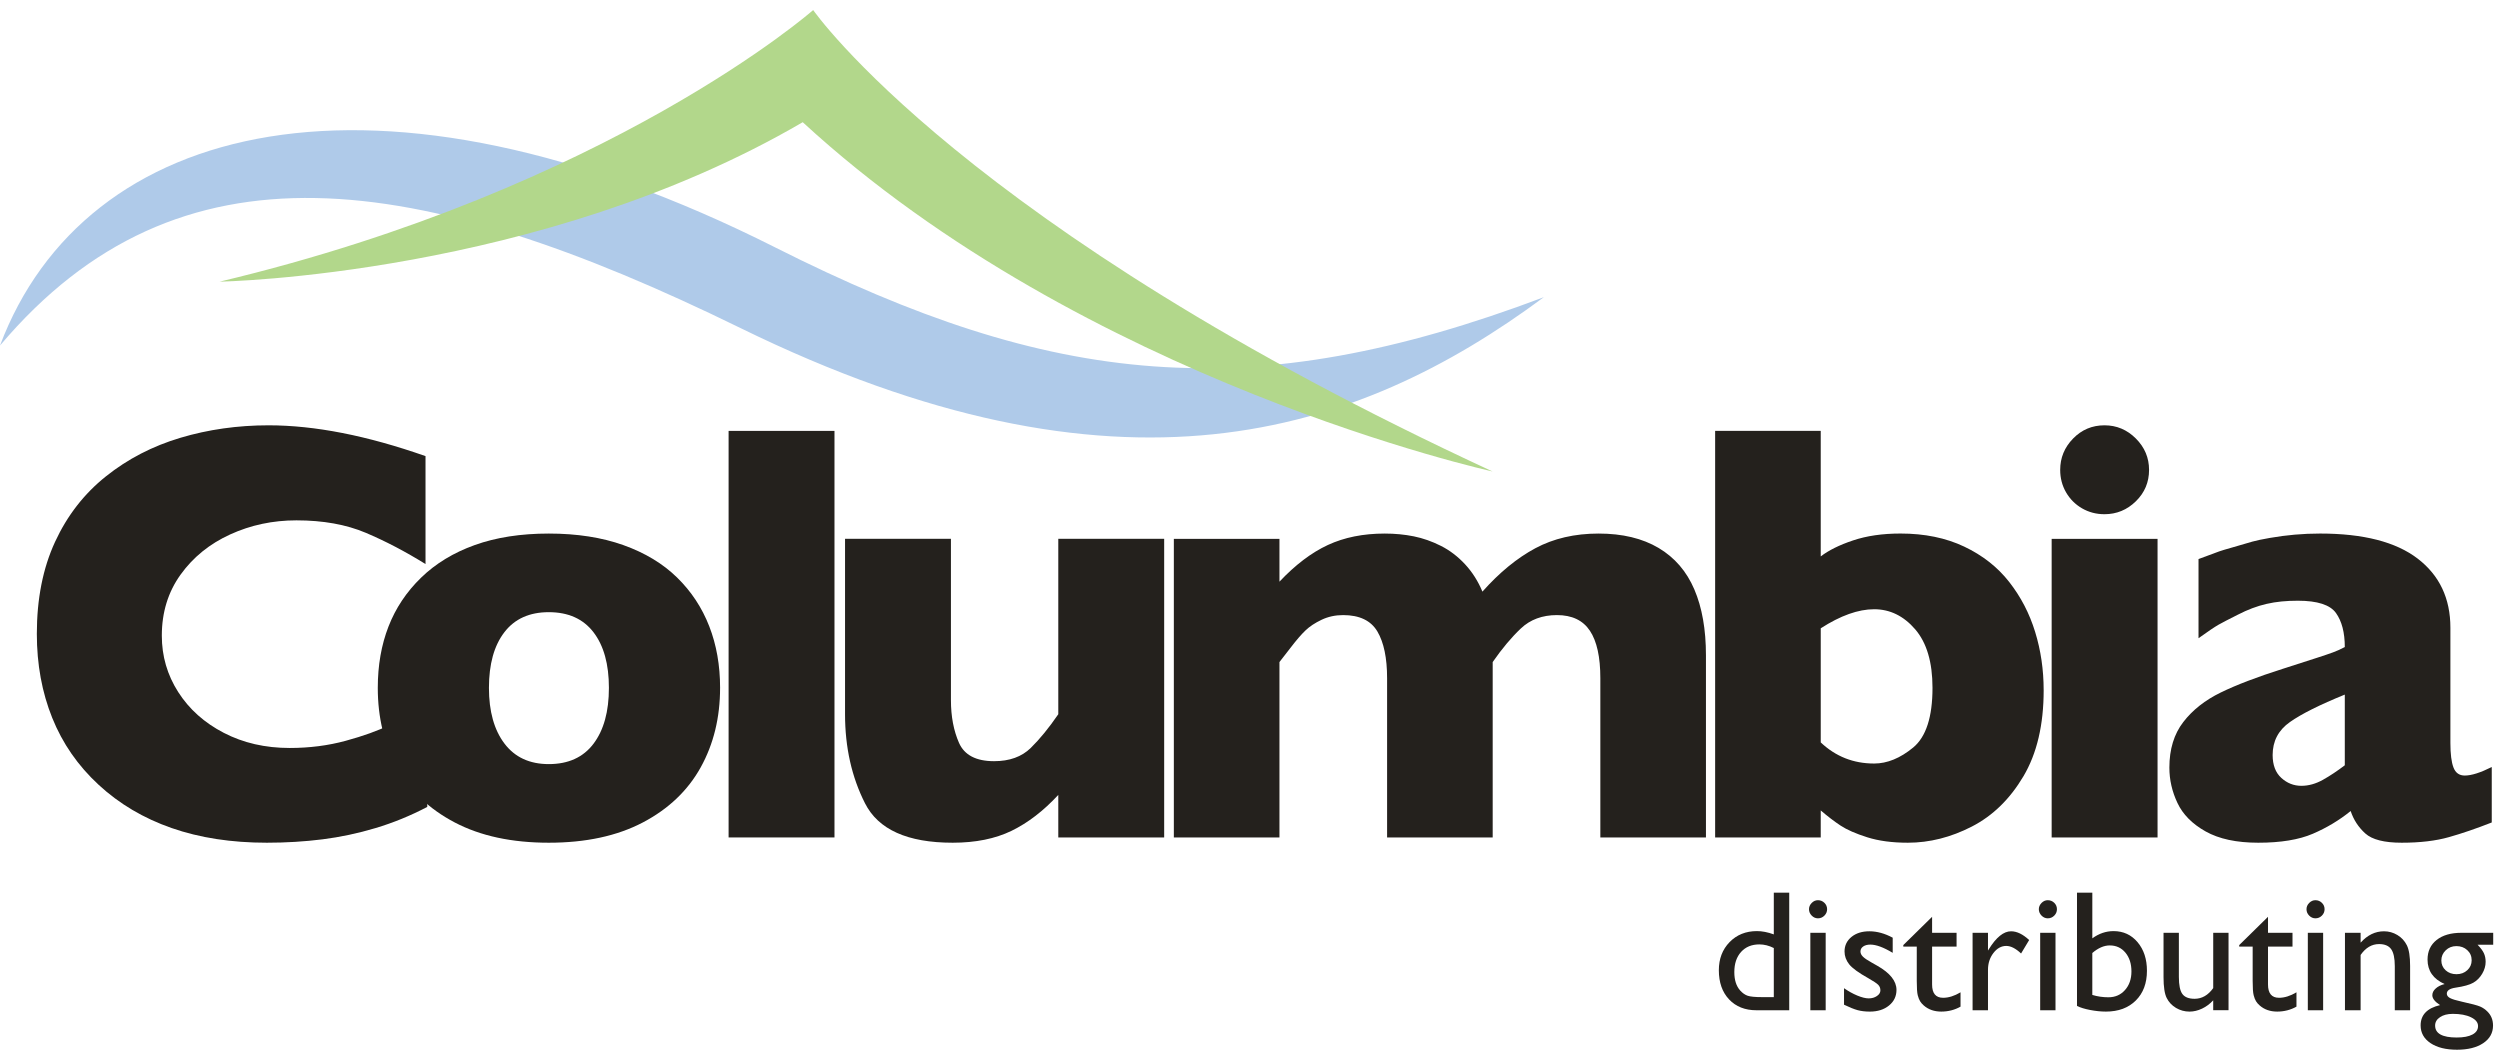
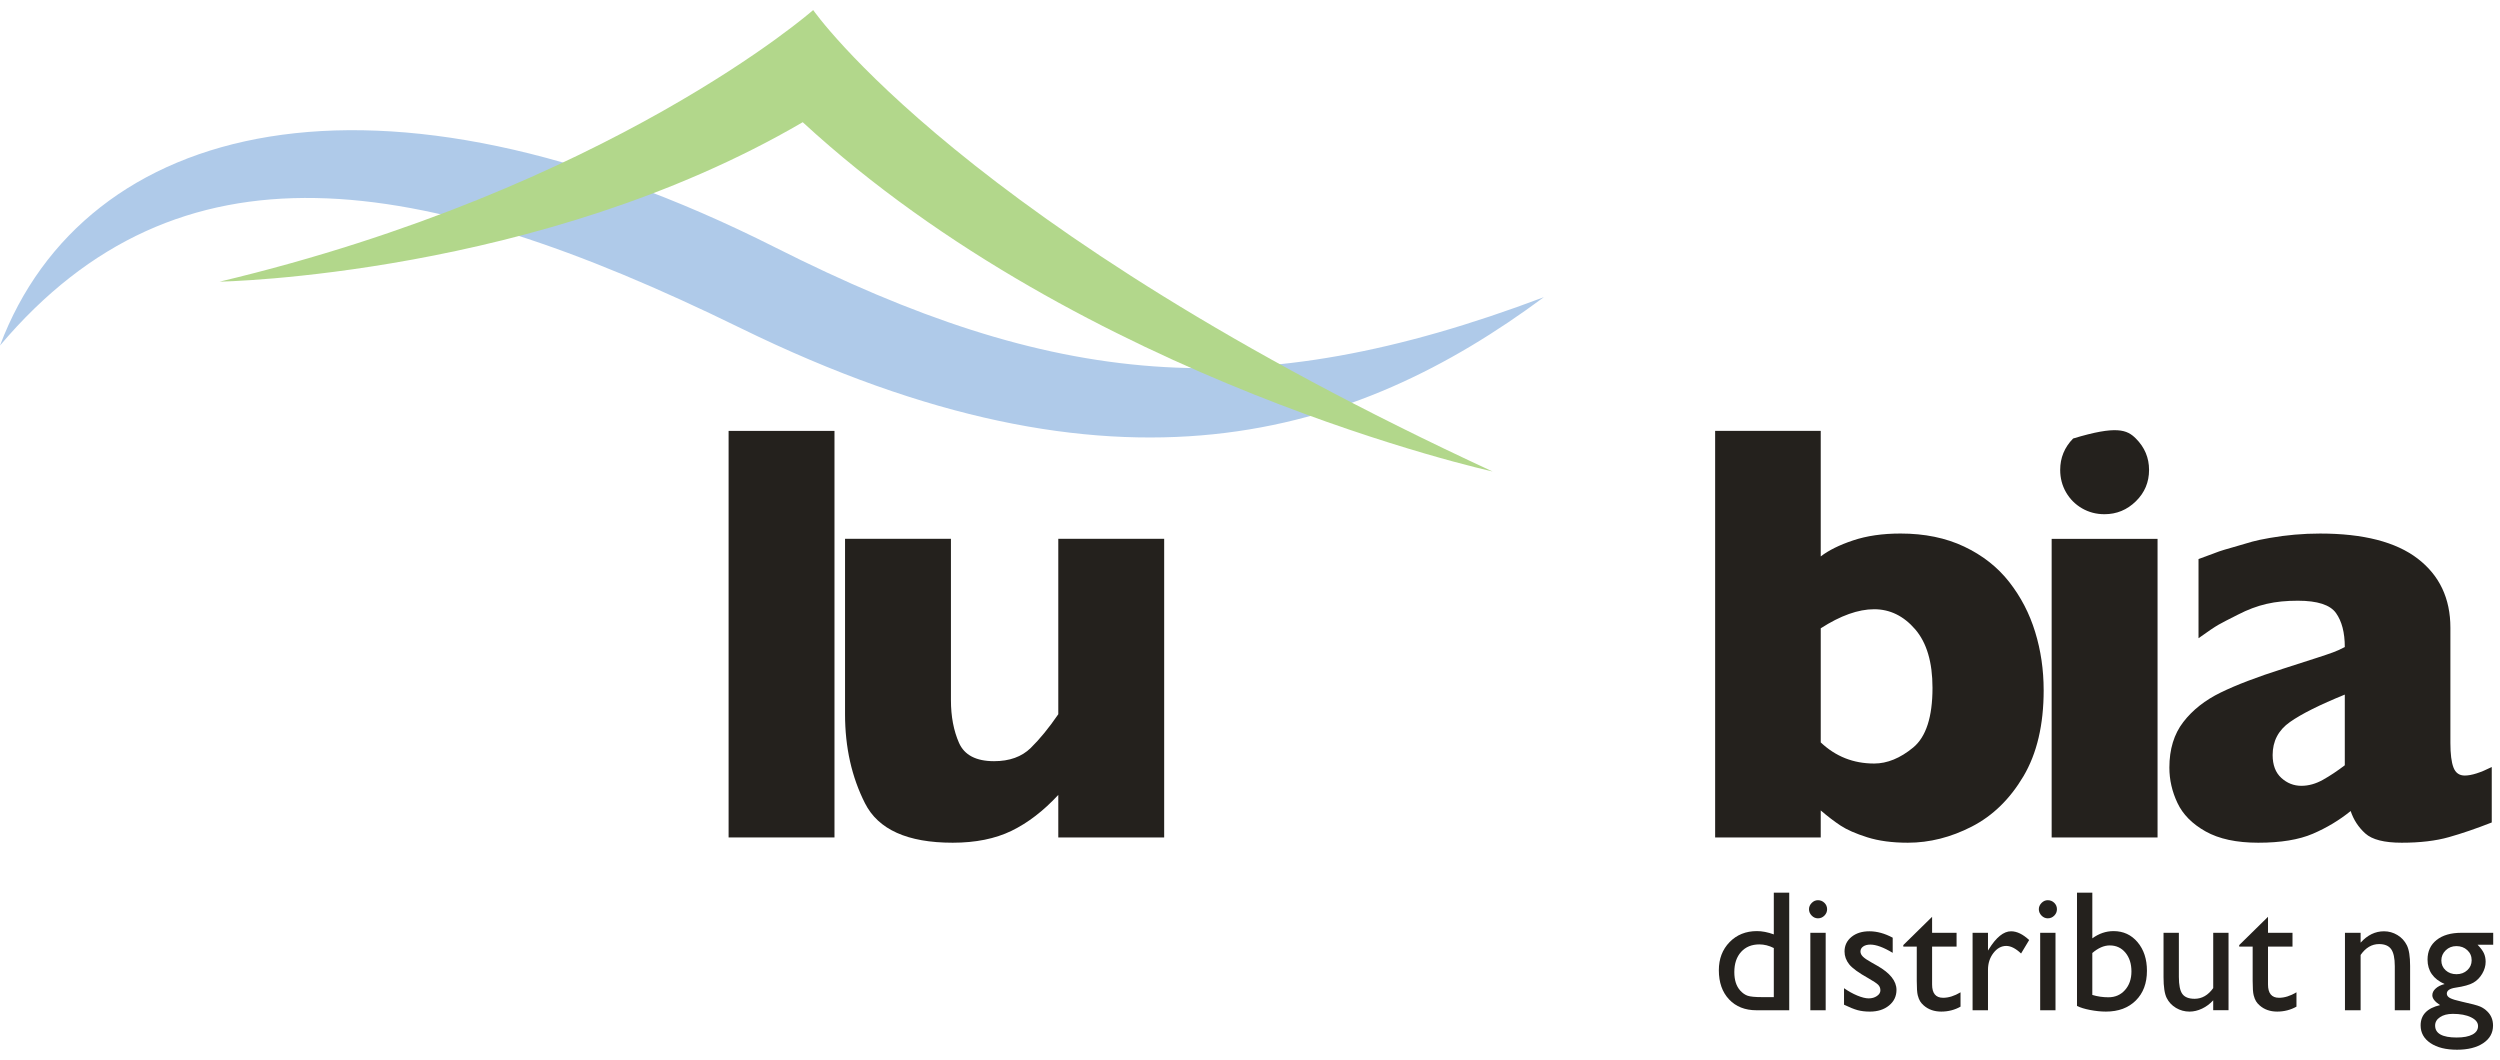
<svg xmlns="http://www.w3.org/2000/svg" width="184" height="78" viewBox="0 0 184 78" fill="none">
  <path d="M113.628 21.872C99.78 32.131 82.304 37.763 54.492 24.141C30.685 12.485 13.158 9.86 0 25.431C6.23 8.88 27.652 3.388 57.056 18.21C77.516 28.525 92.025 30.02 113.628 21.872Z" fill="#AFCAE9" />
  <path d="M59.08 8.994C79.84 28.108 109.853 34.7 109.853 34.7C70.917 16.698 59.85 0.74 59.85 0.74C59.85 0.74 44.905 13.883 16.167 20.73C16.167 20.73 39.701 20.311 59.08 8.994Z" fill="#B2D78B" />
-   <path d="M31.447 59.39C30.209 60.038 28.942 60.556 27.647 60.944C26.352 61.333 25.045 61.61 23.729 61.776C22.412 61.941 21.047 62.024 19.637 62.024C17.033 62.024 14.697 61.664 12.632 60.944C10.567 60.224 8.775 59.163 7.257 57.759C5.738 56.357 4.601 54.716 3.845 52.838C3.089 50.96 2.711 48.898 2.711 46.653C2.711 44.076 3.157 41.821 4.05 39.885C4.943 37.949 6.191 36.341 7.796 35.06C9.4 33.779 11.229 32.833 13.28 32.221C15.331 31.609 17.493 31.303 19.768 31.303C23.164 31.303 27.014 32.059 31.318 33.57V41.514C29.835 40.594 28.371 39.828 26.924 39.215C25.478 38.604 23.776 38.298 21.818 38.298C20.076 38.298 18.451 38.644 16.94 39.335C15.428 40.025 14.212 41.011 13.291 42.292C12.369 43.574 11.91 45.071 11.91 46.783C11.91 48.294 12.312 49.679 13.119 50.939C13.925 52.197 15.043 53.199 16.475 53.939C17.907 54.681 19.523 55.051 21.322 55.051C22.775 55.051 24.15 54.875 25.445 54.522C26.741 54.169 27.831 53.777 28.716 53.345C29.601 52.914 30.511 52.403 31.447 51.813V59.391L31.447 59.39Z" fill="#24211D" />
-   <path d="M44.816 50.626C44.816 48.884 44.438 47.52 43.682 46.535C42.926 45.549 41.829 45.056 40.39 45.056C38.965 45.056 37.875 45.549 37.12 46.535C36.364 47.52 35.986 48.883 35.986 50.626C35.986 52.353 36.367 53.721 37.13 54.728C37.893 55.735 38.98 56.238 40.39 56.238C41.829 56.238 42.926 55.739 43.682 54.739C44.438 53.739 44.816 52.368 44.816 50.626ZM52.998 50.626C52.998 52.814 52.522 54.763 51.573 56.475C50.623 58.188 49.201 59.541 47.31 60.534C45.417 61.527 43.111 62.024 40.391 62.024C37.67 62.024 35.364 61.527 33.471 60.534C31.578 59.541 30.161 58.188 29.218 56.475C28.276 54.762 27.805 52.813 27.805 50.626C27.805 48.971 28.067 47.466 28.593 46.113C29.118 44.761 29.916 43.563 30.99 42.519C32.062 41.476 33.382 40.674 34.951 40.112C36.519 39.551 38.333 39.27 40.391 39.27C42.464 39.27 44.295 39.554 45.886 40.122C47.476 40.691 48.793 41.486 49.836 42.509C50.88 43.53 51.667 44.725 52.2 46.092C52.733 47.46 52.999 48.971 52.999 50.626" fill="#24211D" />
  <path d="M61.418 61.636H53.625V31.714H61.418V61.636Z" fill="#24211D" />
  <path d="M85.683 61.636H77.89V58.505C76.796 59.686 75.648 60.566 74.447 61.15C73.245 61.732 71.802 62.024 70.118 62.024C66.793 62.024 64.641 61.056 63.663 59.12C62.683 57.185 62.195 55 62.195 52.568V39.658H69.989V51.532C69.989 52.727 70.187 53.774 70.582 54.673C70.978 55.572 71.838 56.023 73.162 56.023C74.299 56.023 75.198 55.699 75.861 55.051C76.523 54.403 77.199 53.576 77.89 52.568V39.658H85.683V61.636Z" fill="#24211D" />
-   <path d="M125.558 61.636H117.785V49.913C117.785 48.358 117.53 47.197 117.019 46.427C116.508 45.656 115.699 45.271 114.59 45.271C113.512 45.271 112.625 45.6 111.935 46.255C111.244 46.908 110.553 47.732 109.862 48.726V61.636H102.09V49.913C102.09 48.431 101.852 47.286 101.378 46.481C100.904 45.675 100.061 45.271 98.852 45.271C98.276 45.271 97.746 45.388 97.265 45.617C96.783 45.848 96.39 46.106 96.089 46.395C95.786 46.682 95.42 47.106 94.989 47.669C94.557 48.23 94.282 48.582 94.168 48.726V61.636H86.395V39.659H94.168V42.811C95.333 41.574 96.521 40.674 97.73 40.112C98.939 39.55 100.336 39.27 101.918 39.27C102.666 39.27 103.379 39.339 104.055 39.475C104.732 39.612 105.398 39.846 106.052 40.177C106.707 40.508 107.301 40.961 107.833 41.536C108.366 42.113 108.79 42.782 109.106 43.544C110.359 42.134 111.658 41.07 113.004 40.349C114.349 39.629 115.9 39.27 117.656 39.27C119.412 39.27 120.883 39.624 122.071 40.328C123.257 41.033 124.135 42.051 124.704 43.383C125.273 44.714 125.558 46.329 125.558 48.23V61.636Z" fill="#24211D" />
  <path d="M142.232 50.626C142.232 48.74 141.807 47.305 140.959 46.318C140.109 45.333 139.102 44.84 137.937 44.84C136.771 44.84 135.461 45.307 134.007 46.243V54.642C135.102 55.677 136.411 56.196 137.937 56.196C138.9 56.196 139.858 55.803 140.808 55.02C141.757 54.236 142.232 52.771 142.232 50.627M150.414 50.798C150.414 53.345 149.918 55.458 148.925 57.134C147.931 58.811 146.665 60.045 145.125 60.836C143.585 61.627 142.016 62.024 140.418 62.024C139.268 62.024 138.271 61.891 137.428 61.624C136.587 61.357 135.931 61.07 135.463 60.761C134.996 60.452 134.51 60.08 134.006 59.648V61.635H126.234V31.713H134.006V40.953C134.582 40.507 135.373 40.114 136.381 39.776C137.388 39.437 138.554 39.268 139.878 39.268C141.65 39.268 143.211 39.588 144.563 40.229C145.915 40.87 147.02 41.737 147.876 42.831C148.733 43.925 149.37 45.151 149.787 46.511C150.206 47.872 150.413 49.301 150.413 50.797" fill="#24211D" />
-   <path d="M158.171 34.585C158.171 35.492 157.846 36.262 157.199 36.895C156.551 37.529 155.781 37.846 154.889 37.846C154.286 37.846 153.735 37.701 153.238 37.414C152.742 37.126 152.349 36.733 152.062 36.237C151.774 35.74 151.63 35.19 151.63 34.585C151.63 33.693 151.947 32.923 152.581 32.275C153.214 31.627 153.983 31.303 154.89 31.303C155.782 31.303 156.552 31.627 157.2 32.275C157.847 32.923 158.171 33.693 158.171 34.585ZM158.796 61.636H151.002V39.659H158.796V61.636Z" fill="#24211D" />
+   <path d="M158.171 34.585C158.171 35.492 157.846 36.262 157.199 36.895C156.551 37.529 155.781 37.846 154.889 37.846C154.286 37.846 153.735 37.701 153.238 37.414C152.742 37.126 152.349 36.733 152.062 36.237C151.774 35.74 151.63 35.19 151.63 34.585C151.63 33.693 151.947 32.923 152.581 32.275C155.782 31.303 156.552 31.627 157.2 32.275C157.847 32.923 158.171 33.693 158.171 34.585ZM158.796 61.636H151.002V39.659H158.796V61.636Z" fill="#24211D" />
  <path d="M172.577 56.324V51.122C170.734 51.871 169.389 52.544 168.54 53.141C167.69 53.739 167.266 54.547 167.266 55.569C167.266 56.303 167.478 56.865 167.903 57.252C168.328 57.64 168.821 57.836 169.382 57.836C169.915 57.836 170.443 57.687 170.969 57.393C171.494 57.099 172.03 56.741 172.578 56.324M183.393 60.534C182.256 60.98 181.205 61.341 180.241 61.613C179.277 61.887 178.118 62.024 176.766 62.024C175.484 62.024 174.591 61.798 174.088 61.344C173.584 60.889 173.224 60.34 173.009 59.692C172.173 60.369 171.245 60.926 170.223 61.365C169.201 61.804 167.862 62.024 166.207 62.024C164.61 62.024 163.318 61.747 162.332 61.193C161.346 60.639 160.656 59.941 160.26 59.097C159.863 58.257 159.666 57.39 159.666 56.496C159.666 55.144 160.008 54.025 160.692 53.14C161.375 52.255 162.292 51.531 163.445 50.97C164.596 50.408 166.121 49.826 168.021 49.222C169.102 48.876 169.918 48.614 170.471 48.433C171.026 48.254 171.44 48.115 171.713 48.013C171.986 47.912 172.274 47.783 172.577 47.623C172.577 46.559 172.36 45.725 171.929 45.12C171.498 44.515 170.562 44.213 169.122 44.213C167.423 44.213 166.162 44.492 164.71 45.239C163.256 45.988 163.365 45.867 161.811 46.973V41.147C163.719 40.446 163.142 40.627 164.309 40.289C165.791 39.862 165.827 39.81 167.05 39.593C168.273 39.377 169.511 39.269 170.763 39.269C173.945 39.269 176.337 39.885 177.942 41.115C179.546 42.346 180.349 44.041 180.349 46.2V54.684C180.349 55.489 180.424 56.091 180.575 56.486C180.726 56.883 181.003 57.08 181.406 57.08C181.896 57.08 182.558 56.872 183.393 56.453V60.534Z" fill="#24211D" />
  <path d="M130.552 73.388V69.775C130.201 69.597 129.846 69.508 129.487 69.508C128.925 69.508 128.478 69.692 128.145 70.06C127.813 70.428 127.646 70.922 127.646 71.547C127.646 72.134 127.792 72.586 128.081 72.905C128.253 73.094 128.437 73.223 128.631 73.288C128.826 73.354 129.176 73.388 129.679 73.388H130.552H130.552ZM130.552 65.698H131.687V74.355H129.276C128.434 74.355 127.762 74.089 127.259 73.555C126.757 73.022 126.507 72.307 126.507 71.41C126.507 70.571 126.77 69.882 127.296 69.341C127.822 68.8 128.494 68.529 129.313 68.529C129.694 68.529 130.106 68.609 130.552 68.771V65.698Z" fill="#24211D" />
  <path d="M133.241 68.654H134.37V74.355H133.241V68.654ZM133.8 66.255C133.985 66.255 134.145 66.32 134.276 66.448C134.408 66.576 134.475 66.733 134.475 66.918C134.475 67.101 134.408 67.257 134.276 67.39C134.145 67.523 133.986 67.589 133.8 67.589C133.625 67.589 133.472 67.522 133.341 67.388C133.209 67.253 133.142 67.098 133.142 66.918C133.142 66.745 133.209 66.591 133.341 66.457C133.472 66.323 133.625 66.255 133.8 66.255Z" fill="#24211D" />
  <path d="M135.72 73.946V72.731C136.039 72.953 136.363 73.135 136.696 73.273C137.029 73.41 137.308 73.481 137.536 73.481C137.771 73.481 137.973 73.423 138.143 73.306C138.312 73.191 138.397 73.053 138.397 72.892C138.397 72.727 138.342 72.589 138.234 72.48C138.124 72.37 137.887 72.212 137.524 72.006C136.797 71.601 136.321 71.255 136.096 70.968C135.87 70.681 135.758 70.367 135.758 70.029C135.758 69.591 135.93 69.234 136.269 68.957C136.609 68.68 137.049 68.543 137.587 68.543C138.144 68.543 138.716 68.699 139.303 69.014V70.129C138.633 69.725 138.086 69.522 137.66 69.522C137.442 69.522 137.265 69.568 137.13 69.662C136.997 69.755 136.93 69.878 136.93 70.031C136.93 70.164 136.99 70.289 137.111 70.41C137.233 70.53 137.447 70.674 137.752 70.843L138.156 71.072C139.106 71.609 139.581 72.204 139.581 72.856C139.581 73.323 139.399 73.705 139.033 74.005C138.668 74.304 138.196 74.454 137.622 74.454C137.284 74.454 136.982 74.418 136.718 74.347C136.453 74.273 136.12 74.14 135.72 73.946Z" fill="#24211D" />
  <path d="M140.083 69.558L142.202 67.477V68.654H144.004V69.67H142.202V72.459C142.202 73.111 142.472 73.437 143.014 73.437C143.419 73.437 143.846 73.303 144.295 73.034V74.089C143.862 74.332 143.39 74.453 142.877 74.453C142.361 74.453 141.932 74.303 141.588 74.002C141.481 73.91 141.392 73.807 141.321 73.695C141.251 73.58 141.193 73.432 141.145 73.248C141.098 73.064 141.074 72.715 141.074 72.198V69.67H140.083V69.558Z" fill="#24211D" />
  <path d="M146.316 68.654V69.961L146.378 69.861C146.923 68.981 147.468 68.543 148.014 68.543C148.439 68.543 148.884 68.756 149.346 69.186L148.751 70.178C148.359 69.806 147.996 69.62 147.661 69.62C147.298 69.62 146.982 69.794 146.716 70.141C146.45 70.488 146.316 70.9 146.316 71.374V74.355H145.182V68.654H146.316L146.316 68.654Z" fill="#24211D" />
  <path d="M150.157 68.654H151.285V74.355H150.157V68.654ZM150.715 66.255C150.901 66.255 151.061 66.32 151.193 66.448C151.324 66.576 151.391 66.733 151.391 66.918C151.391 67.101 151.324 67.257 151.193 67.39C151.061 67.523 150.902 67.589 150.715 67.589C150.542 67.589 150.388 67.522 150.257 67.388C150.126 67.253 150.058 67.098 150.058 66.918C150.058 66.745 150.126 66.591 150.257 66.457C150.388 66.323 150.542 66.255 150.715 66.255Z" fill="#24211D" />
  <path d="M153.994 70.141V73.227C154.376 73.343 154.773 73.4 155.176 73.4C155.677 73.4 156.084 73.223 156.4 72.867C156.715 72.513 156.874 72.056 156.874 71.498C156.874 70.933 156.726 70.472 156.432 70.116C156.136 69.761 155.751 69.583 155.277 69.583C154.855 69.583 154.427 69.77 153.994 70.141ZM152.866 65.698H153.995V69.062C154.481 68.707 155.002 68.53 155.556 68.53C156.279 68.53 156.869 68.803 157.327 69.347C157.786 69.894 158.015 70.592 158.015 71.448C158.015 72.365 157.742 73.095 157.195 73.637C156.647 74.181 155.915 74.453 154.998 74.453C154.63 74.453 154.242 74.413 153.835 74.335C153.429 74.257 153.105 74.157 152.867 74.037V65.697L152.866 65.698Z" fill="#24211D" />
  <path d="M162.892 74.355V73.623C162.652 73.885 162.379 74.089 162.071 74.235C161.763 74.38 161.456 74.454 161.151 74.454C160.791 74.454 160.459 74.363 160.156 74.184C159.853 74.004 159.623 73.759 159.469 73.452C159.314 73.144 159.236 72.634 159.236 71.919V68.653H160.365V71.902C160.365 72.501 160.45 72.918 160.621 73.154C160.793 73.391 161.094 73.511 161.523 73.511C162.06 73.511 162.517 73.249 162.893 72.724V68.653H164.02V74.353H162.893L162.892 74.355Z" fill="#24211D" />
  <path d="M164.806 69.558L166.925 67.477V68.654H168.728V69.67H166.925V72.459C166.925 73.111 167.196 73.437 167.737 73.437C168.142 73.437 168.568 73.303 169.02 73.034V74.089C168.586 74.332 168.112 74.453 167.601 74.453C167.085 74.453 166.655 74.303 166.312 74.002C166.204 73.91 166.115 73.807 166.045 73.695C165.975 73.58 165.917 73.432 165.869 73.248C165.821 73.064 165.796 72.715 165.796 72.198V69.67H164.806V69.558Z" fill="#24211D" />
-   <path d="M169.856 68.654H170.983V74.355H169.856V68.654ZM170.414 66.255C170.6 66.255 170.759 66.32 170.891 66.448C171.023 66.576 171.089 66.733 171.089 66.918C171.089 67.101 171.023 67.257 170.891 67.39C170.759 67.523 170.601 67.589 170.414 67.589C170.24 67.589 170.088 67.522 169.955 67.388C169.823 67.253 169.758 67.098 169.758 66.918C169.758 66.745 169.823 66.591 169.955 66.457C170.088 66.323 170.24 66.255 170.414 66.255Z" fill="#24211D" />
  <path d="M173.741 68.654V69.379C174.246 68.821 174.817 68.543 175.458 68.543C175.813 68.543 176.143 68.634 176.449 68.818C176.754 69.002 176.986 69.254 177.146 69.575C177.305 69.894 177.384 70.402 177.384 71.095V74.355H176.257V71.109C176.257 70.525 176.167 70.11 175.991 69.861C175.813 69.61 175.515 69.484 175.098 69.484C174.566 69.484 174.113 69.751 173.741 70.285V74.356H172.589V68.655H173.741V68.654Z" fill="#24211D" />
  <path d="M180.786 69.634C180.48 69.634 180.22 69.736 180.005 69.942C179.791 70.149 179.683 70.397 179.683 70.686C179.683 70.979 179.788 71.222 179.999 71.414C180.21 71.606 180.476 71.701 180.798 71.701C181.116 71.701 181.381 71.604 181.593 71.407C181.806 71.211 181.914 70.966 181.914 70.674C181.914 70.376 181.807 70.128 181.591 69.93C181.377 69.731 181.107 69.633 180.785 69.633M180.519 74.621C180.139 74.621 179.829 74.7 179.587 74.862C179.344 75.022 179.225 75.229 179.225 75.48C179.225 76.068 179.754 76.361 180.811 76.361C181.31 76.361 181.699 76.288 181.973 76.141C182.248 75.994 182.384 75.787 182.384 75.518C182.384 75.253 182.211 75.038 181.863 74.87C181.517 74.701 181.069 74.62 180.519 74.62M178.667 70.624C178.667 70.017 178.889 69.537 179.333 69.183C179.777 68.831 180.382 68.654 181.152 68.654H183.5V69.533H182.349C182.571 69.761 182.725 69.967 182.812 70.152C182.899 70.339 182.943 70.552 182.943 70.791C182.943 71.088 182.858 71.381 182.689 71.668C182.519 71.955 182.301 72.176 182.034 72.328C181.769 72.481 181.331 72.603 180.724 72.693C180.298 72.756 180.086 72.902 180.086 73.133C180.086 73.265 180.165 73.373 180.324 73.458C180.484 73.543 180.771 73.63 181.188 73.722C181.886 73.875 182.335 73.994 182.536 74.081C182.737 74.167 182.917 74.292 183.077 74.453C183.351 74.726 183.487 75.068 183.487 75.481C183.487 76.023 183.246 76.454 182.765 76.777C182.284 77.098 181.64 77.26 180.835 77.26C180.021 77.26 179.371 77.098 178.886 76.774C178.401 76.449 178.158 76.014 178.158 75.469C178.158 74.698 178.636 74.199 179.59 73.975C179.211 73.732 179.019 73.49 179.019 73.25C179.019 73.069 179.101 72.903 179.265 72.755C179.427 72.605 179.647 72.496 179.924 72.426C179.086 72.054 178.667 71.453 178.667 70.623" fill="#24211D" />
</svg>